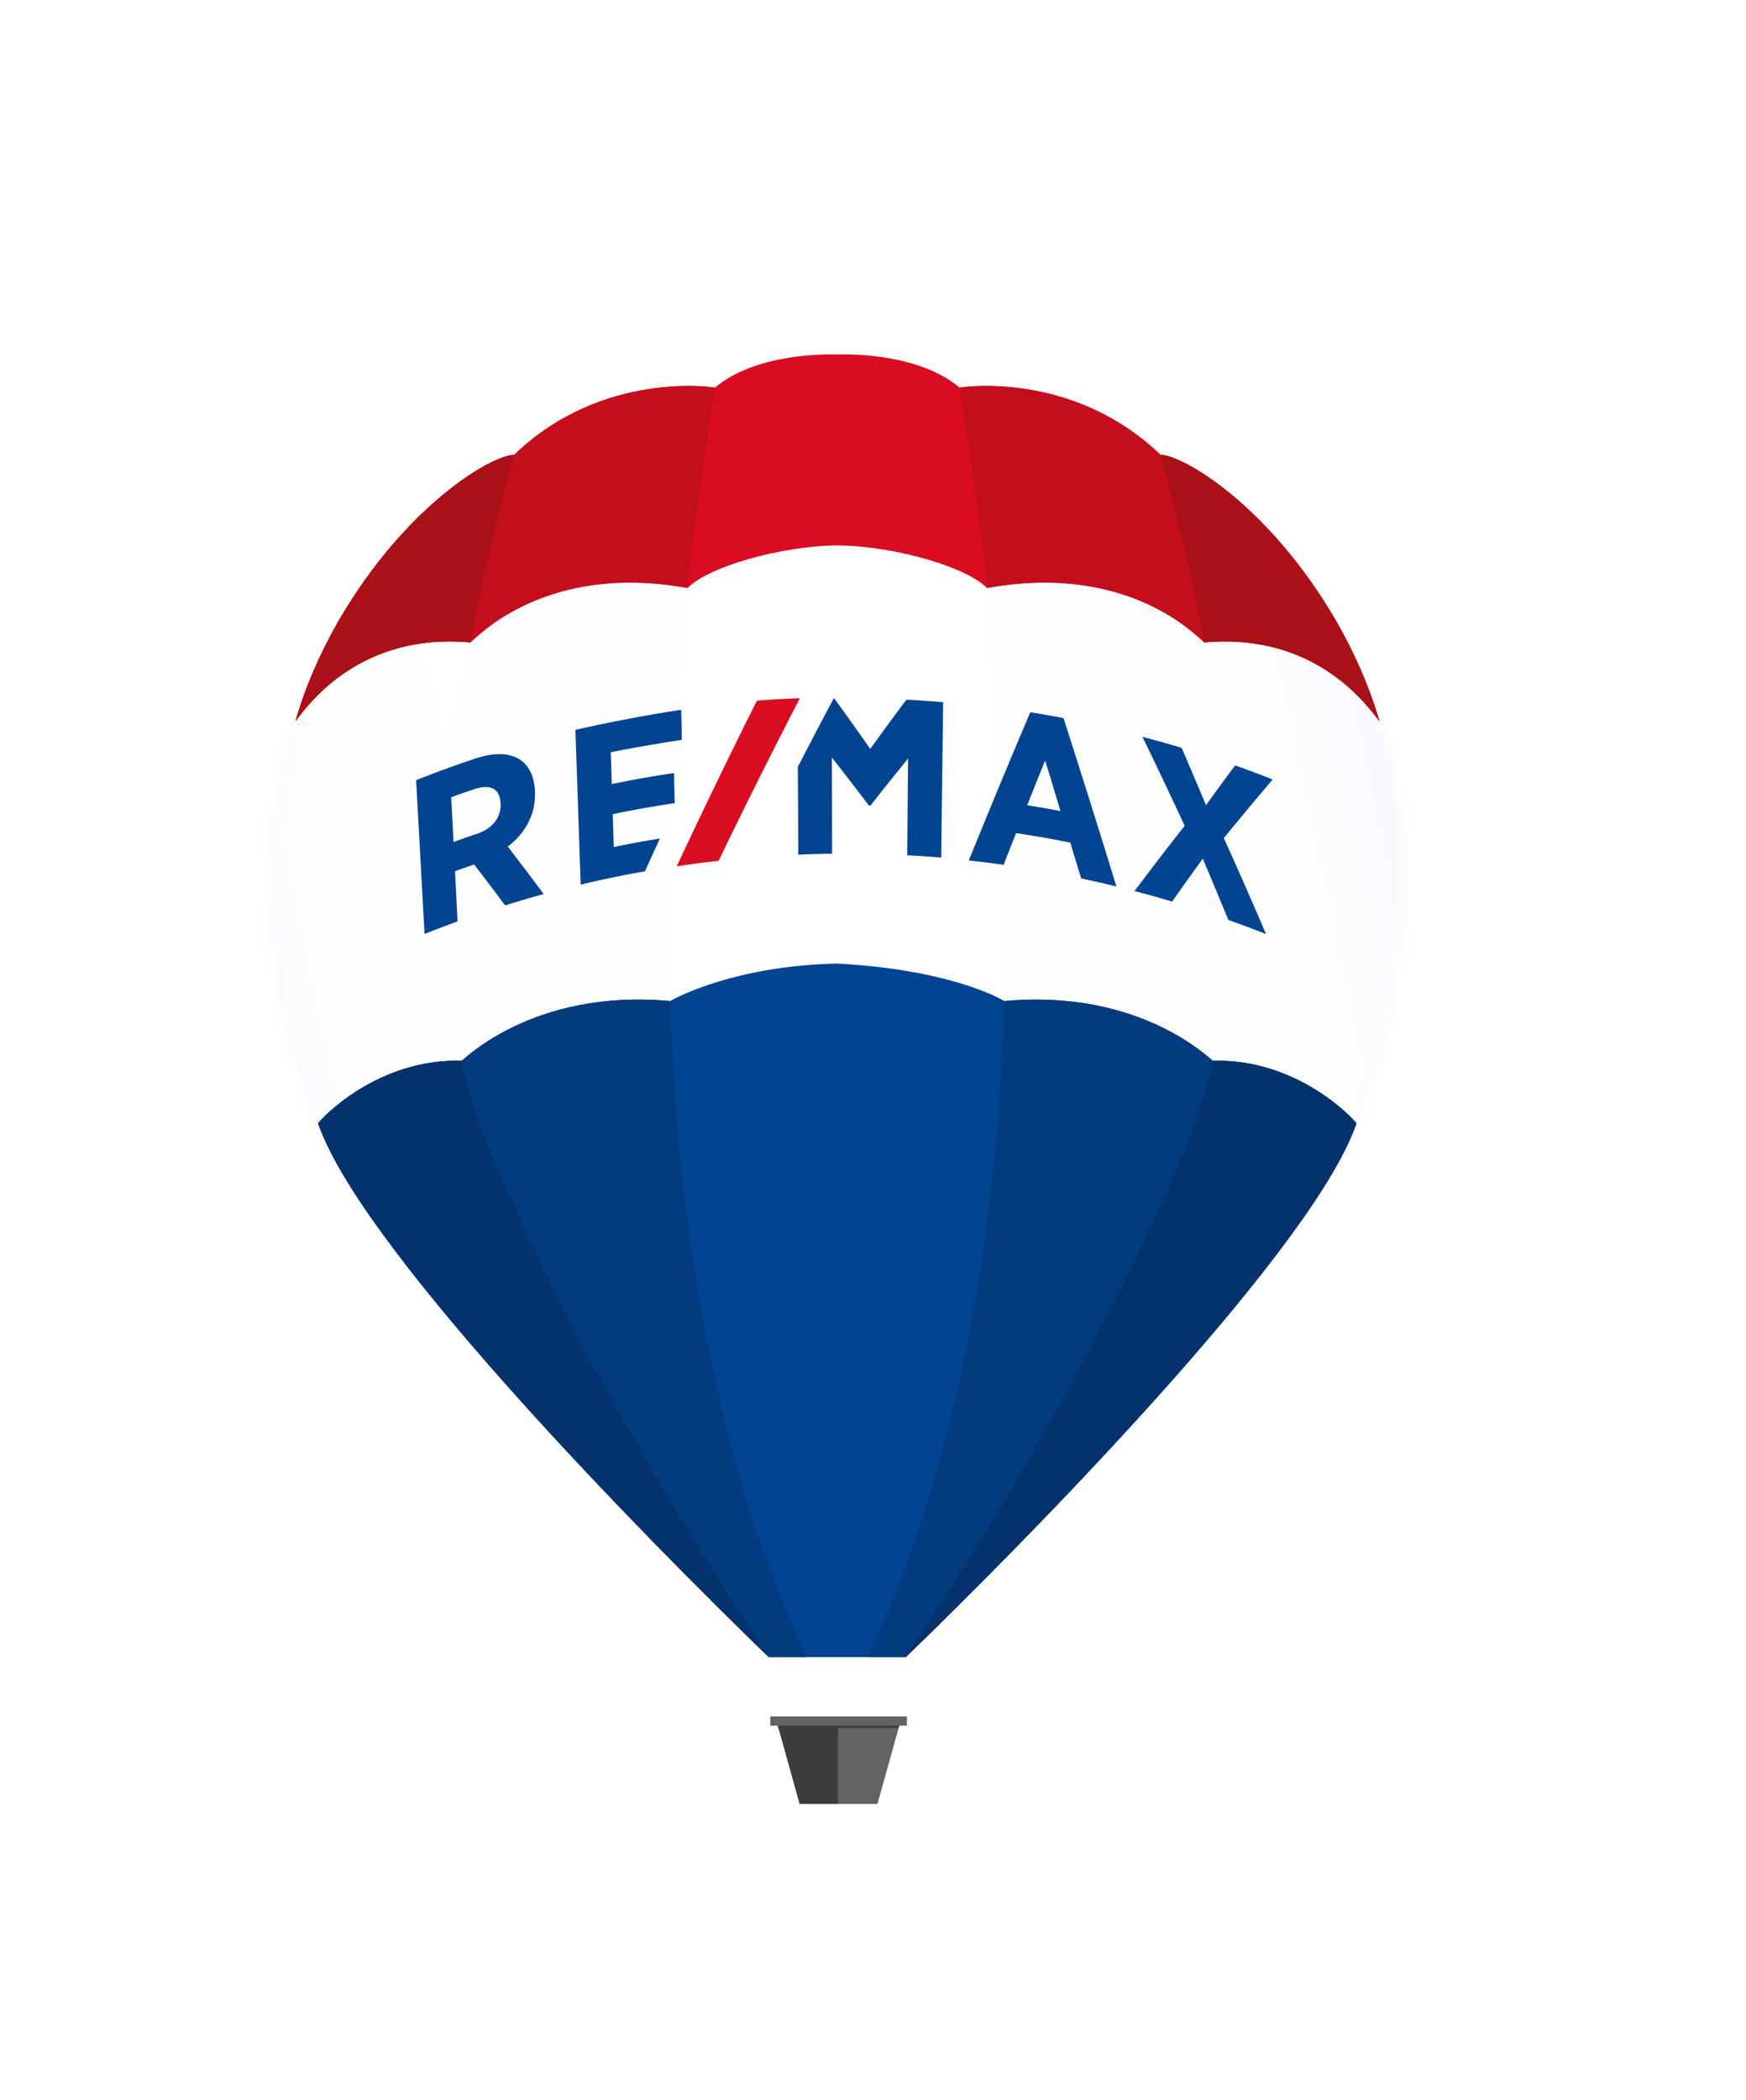
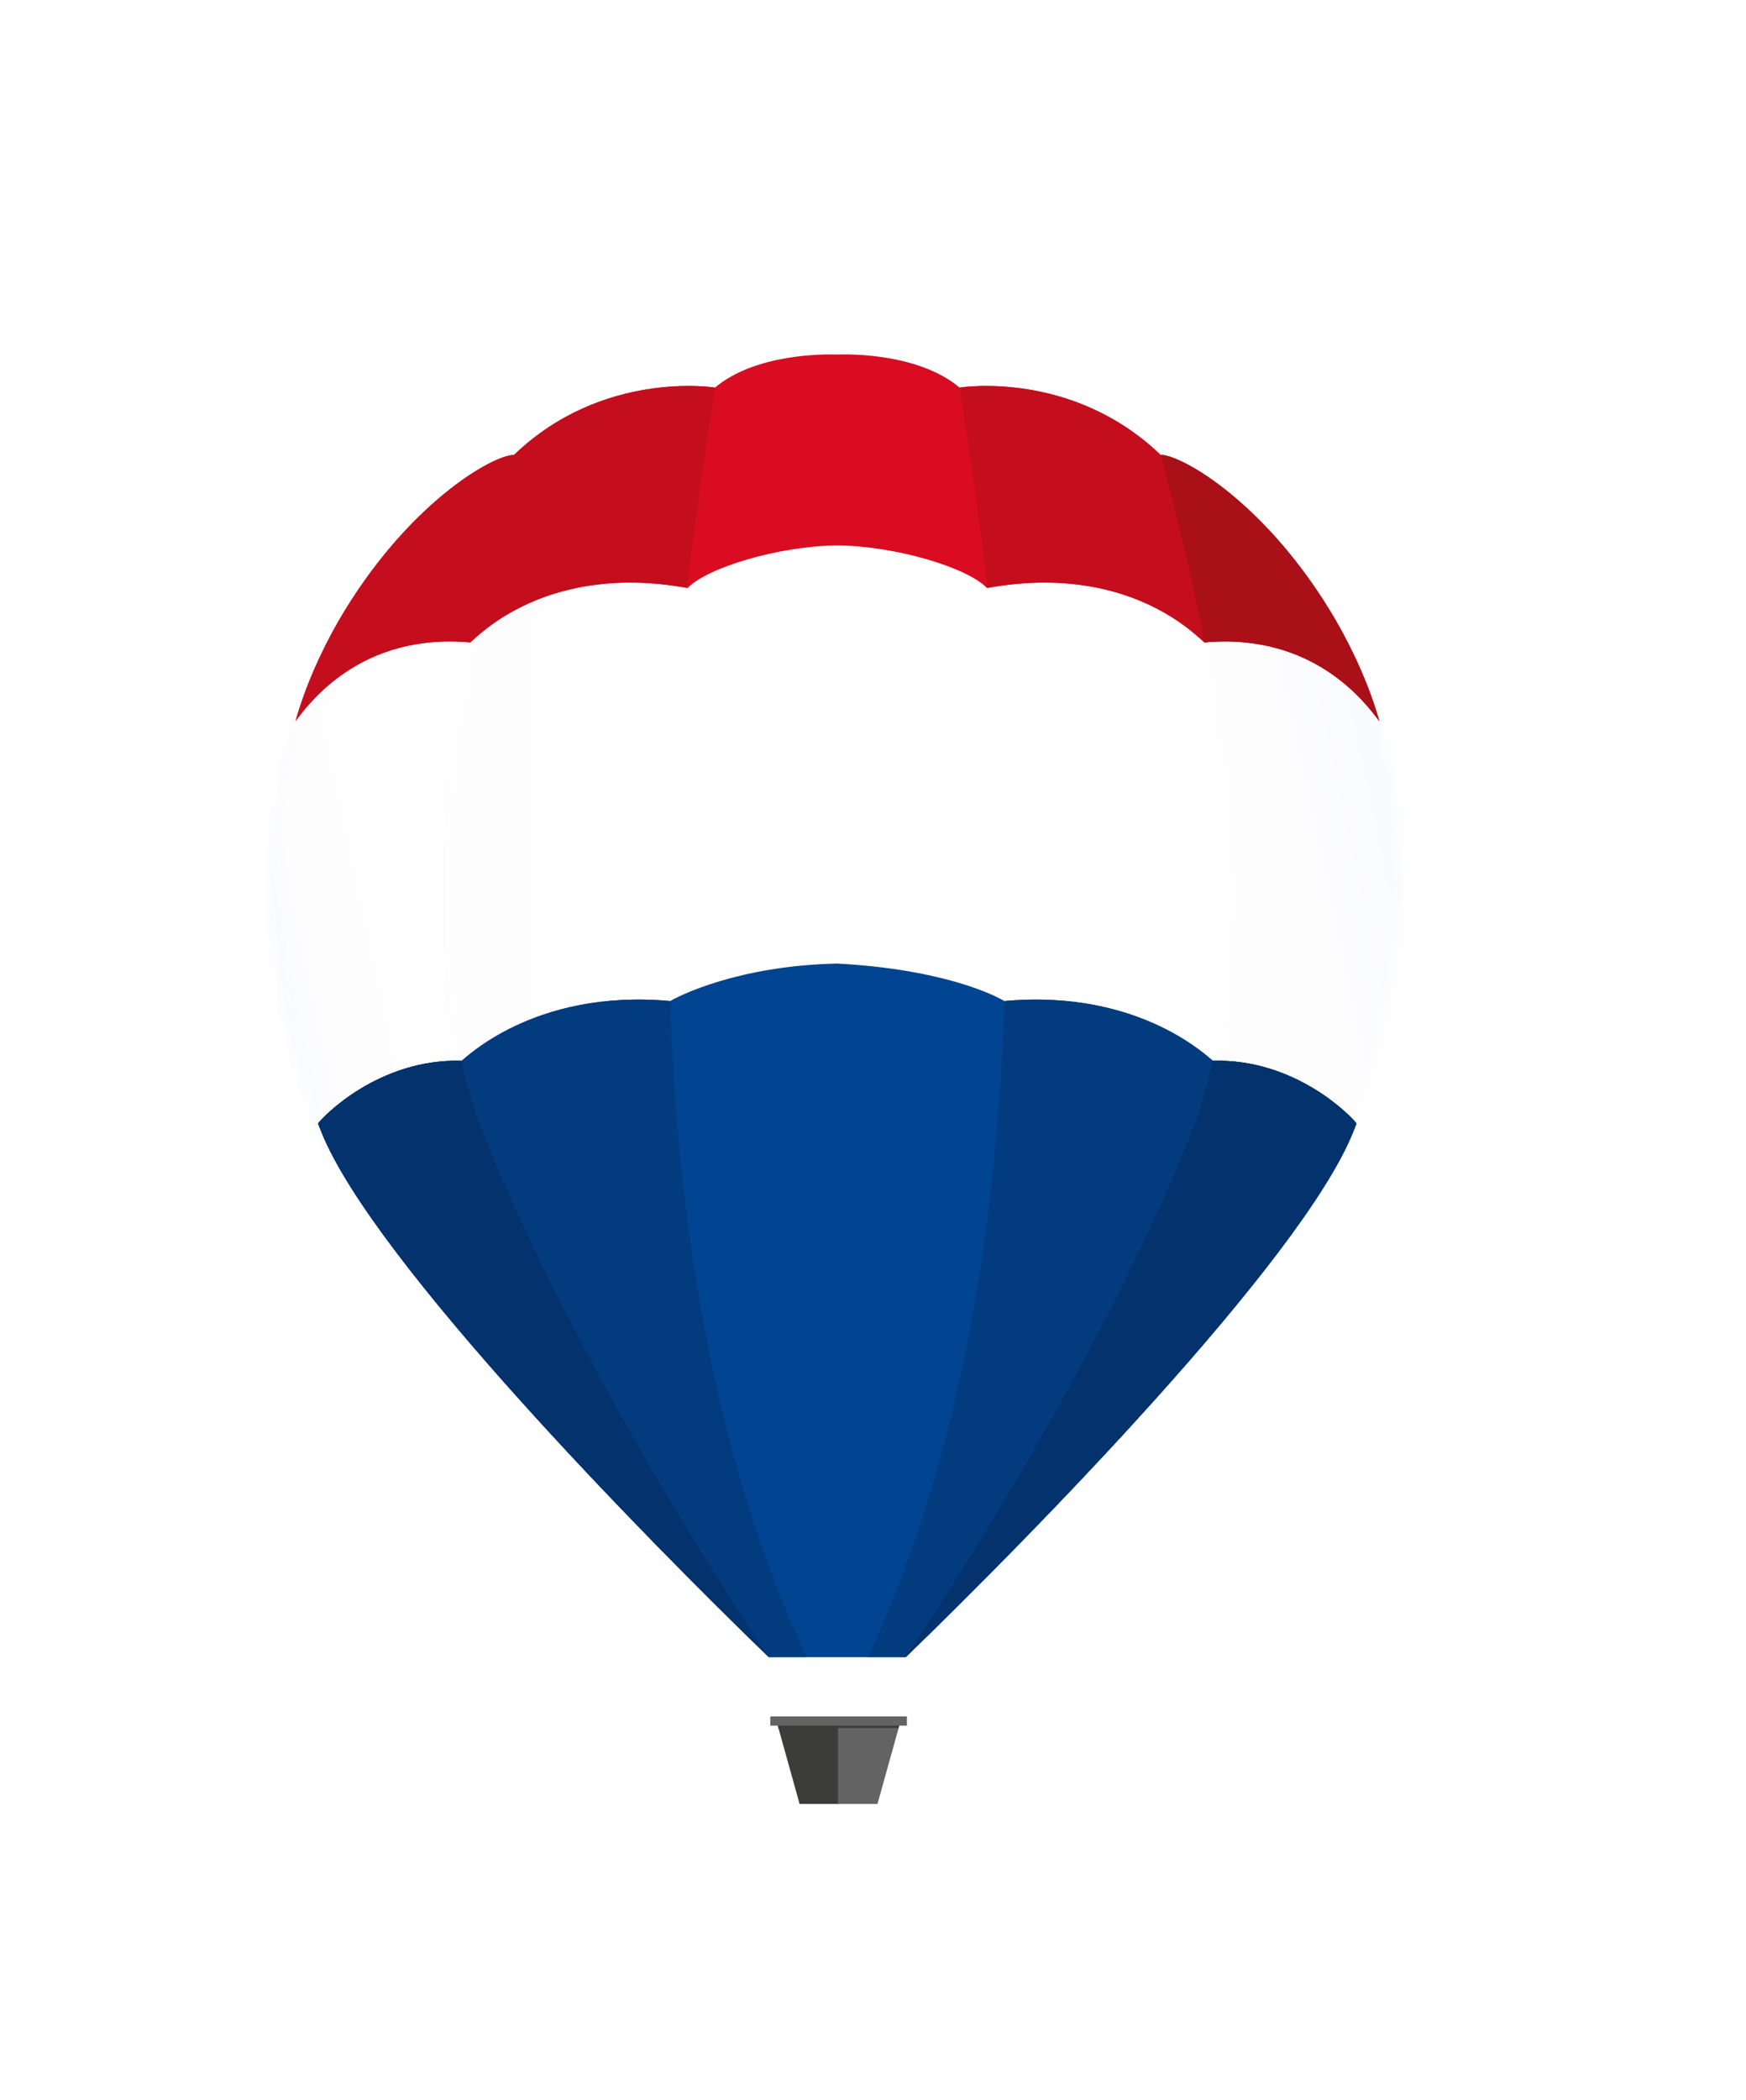
<svg xmlns="http://www.w3.org/2000/svg" width="168" height="202" fill="none">
  <g filter="url(#a)">
    <mask id="b" width="168" height="202" x="0" y="0" maskUnits="userSpaceOnUse" style="mask-type:luminance">
      <path fill="#fff" d="M167.509 0H0v201.743h167.509V0Z" />
    </mask>
    <g fill="#fff" mask="url(#b)">
-       <path d="M74.448 158.212c-.453 0-.887-.173-1.205-.492l-5.94-5.844c-2.16-2.16-4.33-4.358-6.433-6.528l-.877-.907-.791-.819-.79-.83-.801-.839-.8-.839-.801-.848-.8-.859-.8-.848-.801-.859-.8-.868-.791-.858-.782-.858-.78-.858c-.213-.232-.753-.83-.753-.83-.222-.25-.685-.762-.694-.771-10.492-11.698-16.954-20.464-19.19-26.038l-.107-.251a20.413 20.413 0 0 1-.241-.626c0-.029-.02-.049-.029-.078l-.096-.27c-.02-.057-.04-.106-.049-.163 0-.02 0-.029-.01-.049-1.967-5.178-3.375-11.283-3.944-17.175-.761-7.763-.154-15.063 1.804-21.717 0-.02.01-.048.02-.068 0 0 .105-.308.105-.318.945-3.288 2.382-6.635 4.282-9.952 3.713-6.384 7.782-10.425 10.54-12.7 2.594-2.132 5.198-3.646 6.982-4.05a.347.347 0 0 0 .193-.107c6.336-5.776 13.684-6.644 17.494-6.644.655 0 1.292.029 1.88.077h.039a.478.478 0 0 0 .25-.077c3.867-2.74 9.335-3.029 11.515-3.029h1.263c2.17 0 7.647.3 11.515 3.029a.478.478 0 0 0 .25.077h.039a23.364 23.364 0 0 1 1.88-.077c3.82 0 11.168.867 17.503 6.654a.55.55 0 0 0 .193.106c1.832.434 4.378 1.91 6.972 4.04 2.759 2.267 6.818 6.307 10.531 12.682 1.939 3.385 3.395 6.75 4.321 9.99.019.049.057.184.057.184l.058.173c.049.154.087.318.135.482l.097.347c.029.116.067.232.096.348l.174.694.038.164c.049.203.106.415.155.617l.086.367.029.144c.068.309.145.627.203.936.01.057.058.289.058.289.087.444.154.81.212 1.148v.067c.472 2.652.742 5.41.81 8.207v.029c.01.453.019.877.019 1.282.048 11.341-3.018 20.541-4.33 23.974-.058.154-.096.27-.135.367-.125.337-.164.434-.241.617l-.096.251a1.978 1.978 0 0 1-.126.289l-.125.308a4.425 4.425 0 0 1-.096.213c-.058.135-.116.26-.174.376-.048.096-.087.193-.135.279-.01.02-.145.299-.154.309-.068.135-.135.28-.212.415l-.078.154a40.698 40.698 0 0 1-1.224 2.189v.019c-3.057 5.073-8.294 11.823-15.594 20.049l-.029.039c-.27.308-.54.617-.82.916l-.029.029c-.27.299-.54.598-.81.906l-.029.029-.819.907-.029.038c-.27.299-.55.598-.82.897l-.048.048c-.26.29-.531.589-.81.878l-.039.039c-.279.299-.549.598-.819.887l-.049.058c-.27.289-.54.588-.81.877l-.029.029-.829.887-.858.917-.878.935c-.279.289-.848.897-.848.897a552.3 552.3 0 0 1-16.134 16.288 1.723 1.723 0 0 1-1.215.492H74.506l-.058.009ZM77.41 171.752c-.522 0-.975-.347-1.12-.849l-1.87-6.692a1.201 1.201 0 0 1-.994-1.177v-.829c0-.656.53-1.186 1.186-1.186H87.7c.656 0 1.186.53 1.186 1.186v.829c0 .598-.444 1.09-1.022 1.177L86 170.903a1.166 1.166 0 0 1-1.118.849H77.4h.01Z" />
-       <path d="M31.062 104.787c.164.444.164.424.328.839 1.88 4.735 6.856 11.572 12.942 18.844 7.261 8.717 15.998 17.898 22.73 24.677a462.617 462.617 0 0 0 6.76 6.722c.144.145.289.28.433.415h.078l6.51.019h.009l6.181.019h.405c10.58-10.154 32.875-32.595 41.005-46.057a35.34 35.34 0 0 0 1.292-2.324c.058-.107.116-.222.164-.328.048-.097.096-.193.135-.28.048-.096.087-.183.135-.27.058-.116.106-.231.154-.347.029-.068.068-.145.097-.212.077-.184.154-.367.231-.54.019-.049.039-.097.058-.135.058-.145.096-.232.135-.328.077-.222.125-.396.116-.405 3.491-8.882 6.634-24.215 2.227-38.68 0 .009-10.569-28.67-51.93-28.67C44.34 36.49 29.085 66.231 29.085 66.231v.743l-.183-.203c-4.185 14.234-1.196 29.25 2.18 37.996l-.01.009" />
+       <path d="M74.448 158.212c-.453 0-.887-.173-1.205-.492l-5.94-5.844c-2.16-2.16-4.33-4.358-6.433-6.528l-.877-.907-.791-.819-.79-.83-.801-.839-.8-.839-.801-.848-.8-.859-.8-.848-.801-.859-.8-.868-.791-.858-.782-.858-.78-.858c-.213-.232-.753-.83-.753-.83-.222-.25-.685-.762-.694-.771-10.492-11.698-16.954-20.464-19.19-26.038l-.107-.251a20.413 20.413 0 0 1-.241-.626c0-.029-.02-.049-.029-.078l-.096-.27c-.02-.057-.04-.106-.049-.163 0-.02 0-.029-.01-.049-1.967-5.178-3.375-11.283-3.944-17.175-.761-7.763-.154-15.063 1.804-21.717 0-.02.01-.048.02-.068 0 0 .105-.308.105-.318.945-3.288 2.382-6.635 4.282-9.952 3.713-6.384 7.782-10.425 10.54-12.7 2.594-2.132 5.198-3.646 6.982-4.05a.347.347 0 0 0 .193-.107c6.336-5.776 13.684-6.644 17.494-6.644.655 0 1.292.029 1.88.077h.039a.478.478 0 0 0 .25-.077h1.263c2.17 0 7.647.3 11.515 3.029a.478.478 0 0 0 .25.077h.039a23.364 23.364 0 0 1 1.88-.077c3.82 0 11.168.867 17.503 6.654a.55.55 0 0 0 .193.106c1.832.434 4.378 1.91 6.972 4.04 2.759 2.267 6.818 6.307 10.531 12.682 1.939 3.385 3.395 6.75 4.321 9.99.019.049.057.184.057.184l.058.173c.049.154.087.318.135.482l.097.347c.029.116.067.232.096.348l.174.694.038.164c.049.203.106.415.155.617l.086.367.029.144c.068.309.145.627.203.936.01.057.058.289.058.289.087.444.154.81.212 1.148v.067c.472 2.652.742 5.41.81 8.207v.029c.01.453.019.877.019 1.282.048 11.341-3.018 20.541-4.33 23.974-.058.154-.096.27-.135.367-.125.337-.164.434-.241.617l-.096.251a1.978 1.978 0 0 1-.126.289l-.125.308a4.425 4.425 0 0 1-.096.213c-.058.135-.116.26-.174.376-.048.096-.087.193-.135.279-.01.02-.145.299-.154.309-.068.135-.135.28-.212.415l-.078.154a40.698 40.698 0 0 1-1.224 2.189v.019c-3.057 5.073-8.294 11.823-15.594 20.049l-.029.039c-.27.308-.54.617-.82.916l-.029.029c-.27.299-.54.598-.81.906l-.029.029-.819.907-.029.038c-.27.299-.55.598-.82.897l-.048.048c-.26.29-.531.589-.81.878l-.039.039c-.279.299-.549.598-.819.887l-.049.058c-.27.289-.54.588-.81.877l-.029.029-.829.887-.858.917-.878.935c-.279.289-.848.897-.848.897a552.3 552.3 0 0 1-16.134 16.288 1.723 1.723 0 0 1-1.215.492H74.506l-.058.009ZM77.41 171.752c-.522 0-.975-.347-1.12-.849l-1.87-6.692a1.201 1.201 0 0 1-.994-1.177v-.829c0-.656.53-1.186 1.186-1.186H87.7c.656 0 1.186.53 1.186 1.186v.829c0 .598-.444 1.09-1.022 1.177L86 170.903a1.166 1.166 0 0 1-1.118.849H77.4h.01Z" />
    </g>
    <mask id="c" width="52" height="119" x="26" y="38" maskUnits="userSpaceOnUse" style="mask-type:luminance">
      <path fill="#fff" d="M28.613 66.232v.743l-.183-.203c-4.186 14.234-1.196 29.249 2.18 37.996l-.01.009c.163.444.163.425.327.839 1.88 4.735 6.857 11.573 12.942 18.844 7.262 8.718 15.999 17.898 22.73 24.678a602.2 602.2 0 0 0 6.721 6.692c.155.155.309.299.463.454h.078l3.442.009C57.216 112.56 65.923 52.895 68.431 38.526c-28.005 4.668-39.828 27.706-39.828 27.706" />
    </mask>
    <g mask="url(#c)">
      <path fill="url(#d)" d="M77.313 38.536H24.245v117.767h53.068V38.536Z" />
    </g>
    <mask id="e" width="52" height="119" x="83" y="38" maskUnits="userSpaceOnUse" style="mask-type:luminance">
-       <path fill="#fff" d="M83.745 156.303h3.442l.078-.01a477.569 477.569 0 0 0 7.184-7.146c6.741-6.779 15.468-15.96 22.73-24.678 6.085-7.271 11.061-14.098 12.941-18.843.164-.415.164-.396.328-.839l-.009-.01c3.375-8.746 6.364-23.761 2.179-37.995l-.183.202v-.742s-11.823-23.039-39.828-27.706c2.517 14.368 11.215 74.033-8.872 117.767" />
-     </mask>
+       </mask>
    <g mask="url(#e)">
      <path fill="url(#f)" d="M136.813 38.536H83.744v117.767h53.069V38.536Z" />
    </g>
    <mask id="g" width="47" height="111" x="88" y="45" maskUnits="userSpaceOnUse" style="mask-type:luminance">
      <path fill="#fff" d="M114.633 106.378c-8.747 21.814-23.424 44.466-26.539 49.172 6.452-6.277 16.529-16.442 25.305-26.404 1.369-1.562 2.7-3.134 3.992-4.677 5.796-6.924 10.589-13.452 12.653-18.159l.144-.347c.068-.173.106-.27.145-.357-.029.058-.039.087.029-.106 0 0 .087-.173.289-.723 3.375-8.747 6.365-23.762 2.18-37.996l-.184-.54s-6.114-11.91-19.952-20.338c2.883 10.415 9.952 40.503 1.938 60.485" />
    </mask>
    <g mask="url(#g)">
      <path fill="url(#h)" d="M134.909 35.944 65.794 50.635 90.21 165.5l69.115-14.691-24.415-114.864Z" />
    </g>
    <mask id="i" width="48" height="111" x="26" y="45" maskUnits="userSpaceOnUse" style="mask-type:luminance">
      <path fill="#fff" d="m28.497 66.232-.183.54c-4.186 14.234-1.196 29.249 2.179 37.995l-.01.01c.164.444.164.424.328.839 1.88 4.735 6.857 11.572 12.942 18.844a264.08 264.08 0 0 0 6.066 7.03c8.264 9.209 17.32 18.323 23.26 24.099-3.047-4.6-17.792-27.33-26.568-49.221-8.014-19.981-.936-50.069 1.938-60.484-13.848 8.428-19.952 20.338-19.952 20.338" />
    </mask>
    <g mask="url(#i)">
      <path fill="url(#j)" d="M70.961 35.94 1.81 50.638 26.234 165.55l69.152-14.699L70.961 35.94Z" />
    </g>
    <path fill="#D90C21" d="M80.562 31.168c-1.282-.039-7.888-.087-11.765 3.182 0 0-10.79-1.755-19.345 6.48-2.035-.009-10.338 4.707-16.895 15.99-1.784 3.115-3.192 6.336-4.128 9.614 1.293-1.716 6.278-8.524 16.809-7.57.733-.569 7.3-7.715 20.927-5.236 1.86-1.948 8.698-4.031 14.397-4.099 5.7.068 12.547 2.15 14.398 4.099 13.627-2.479 20.194 4.658 20.927 5.236 10.531-.954 15.526 5.854 16.828 7.57-.936-3.278-2.373-6.49-4.147-9.614-6.558-11.283-14.861-15.999-16.895-15.99-8.554-8.235-19.346-6.48-19.346-6.48-3.876-3.269-10.482-3.23-11.765-3.182Z" />
    <path fill="#C40E1D" d="M68.808 34.35s-10.792-1.755-19.346 6.48c-2.034-.009-10.337 4.707-16.895 15.99-1.784 3.115-3.192 6.336-4.127 9.614 1.292-1.716 6.277-8.524 16.808-7.57.733-.569 7.281-7.686 20.86-5.246 1.301-10.936 2.71-19.258 2.71-19.258" />
-     <path fill="#AA1017" d="m45.239 58.855.019-.02c1.958-10.241 4.204-18.014 4.204-18.014-2.034-.01-10.337 4.706-16.895 15.99-1.784 3.114-3.192 6.335-4.127 9.614 1.292-1.717 6.277-8.525 16.808-7.57" />
    <path fill="#C40E1D" d="M92.328 34.35s10.791-1.755 19.345 6.48c2.035-.009 10.338 4.707 16.895 15.99 1.785 3.115 3.212 6.336 4.147 9.614-1.292-1.716-6.297-8.524-16.828-7.57-.733-.569-7.281-7.686-20.859-5.246-1.302-10.936-2.71-19.258-2.71-19.258" />
    <path fill="#AA1017" d="m115.897 58.855-.02-.02c-1.957-10.241-4.204-18.014-4.204-18.014 2.035-.01 10.338 4.706 16.895 15.99 1.784 3.114 3.212 6.335 4.147 9.614-1.292-1.717-6.297-8.525-16.828-7.57" />
    <path fill="#3C3C3B" d="M80.746 162.754h-6.018l.078.193 2.13 7.648h3.81v-7.841Z" />
    <path fill="#646363" d="M80.62 162.754h6.008l-.067.193-2.131 7.648h-3.81v-7.841Z" />
    <path fill="#646363" d="M87.236 163.063H74.15s-.03-.01-.03-.029v-.829s.01-.029.03-.029h13.086s.029.009.029.029v.829s-.01.029-.029.029Z" />
    <path fill="#3C3C3B" d="m86.465 163.285.058-.222H74.835l.077.222h11.553Z" />
    <path fill="#014491" d="M116.716 99.107c-.164 0-6.818-6.953-20.078-5.748-.733-.443-5.65-3.047-16.076-3.606-9.595.202-15.342 3.163-16.075 3.606-13.27-1.215-19.924 5.748-20.078 5.748-7.966-.222-13.328 5.371-13.8 6.027.164.444.164.424.328.839 4.985 12.411 31.284 39.134 43.049 50.503h13.163c11.756-11.369 38.054-38.092 43.049-50.503.164-.415.164-.395.328-.839-.473-.656-5.825-6.24-13.8-6.027" />
    <path fill="#023B7E" d="M96.638 93.36c13.27-1.216 19.924 5.747 20.078 5.747 7.965-.222 13.327 5.371 13.8 6.027-.164.444-.164.425-.328.839-4.986 12.411-31.284 39.134-43.049 50.503h-3.616c9.142-19.634 12.46-42.537 13.115-63.107v-.01Z" />
    <path fill="#03326C" d="M116.716 99.107c7.965-.222 13.327 5.371 13.8 6.027-.164.444-.164.424-.328.839-4.986 12.411-31.284 39.134-43.049 50.503 0 0 17.407-25.497 27.32-49.963.945-2.343 1.688-4.822 2.257-7.397" />
    <path fill="#023B7E" d="M64.487 93.36c-13.27-1.216-19.924 5.747-20.078 5.747-7.966-.222-13.328 5.371-13.8 6.027.164.444.164.425.328.839 4.985 12.411 31.284 39.134 43.049 50.503h3.616c-9.142-19.634-12.46-42.537-13.115-63.107v-.01Z" />
    <path fill="#03326C" d="M44.4 99.107c-7.966-.222-13.328 5.371-13.8 6.027.163.444.163.424.327.839 4.986 12.411 31.284 39.134 43.04 50.503 0 0-17.407-25.497-27.321-49.963-.945-2.343-1.688-4.822-2.257-7.397" />
-     <path fill="#014491" d="M51.477 73.31v-.087c-.058-1.436-.56-2.507-1.446-3.085-1.013-.656-2.488-.704-4.253-.116-1.929.636-3.848 1.34-5.738 2.093l.81 14.793c1.263-.502 1.9-.743 3.173-1.206l-.241-4.831c.733-.27 1.109-.395 1.842-.646 1.195 1.562 1.793 2.343 2.98 3.934a96.567 96.567 0 0 1 3.712-1.09 315.212 315.212 0 0 0-3.462-4.57c1.65-1.235 2.71-3.106 2.614-5.208m-3.299 1.051v.02c.058 1.35-.8 2.42-2.304 2.922-.897.298-1.34.453-2.228.78-.087-1.726-.135-2.584-.222-4.31.868-.318 1.302-.463 2.18-.762 1.61-.54 2.507-.058 2.565 1.35M99.136 65.576a924.318 924.318 0 0 0-5.92 14.263c1.34.144 2.015.231 3.355.414.473-1.224.714-1.832 1.196-3.047a96.71 96.71 0 0 1 5.217.916c.415 1.38.627 2.064 1.042 3.443 1.359.29 2.044.444 3.394.771-1.659-5.41-3.356-10.81-5.092-16.191a86.874 86.874 0 0 0-3.172-.56m2.883 9.5a92.98 92.98 0 0 0-3.202-.56 554.518 554.518 0 0 1 1.727-4.3c.597 1.938.887 2.912 1.475 4.86ZM117.758 77.689c1.543-1.9 3.115-3.78 4.696-5.642a85.934 85.934 0 0 0-3.607-1.35 307.244 307.244 0 0 0-2.806 3.819 538.632 538.632 0 0 0-2.343-5.507 88.087 88.087 0 0 0-3.771-1.06 460.959 460.959 0 0 1 4.06 8.554 339.212 339.212 0 0 0-4.822 6.278c1.447.376 2.17.578 3.617 1.012a273.306 273.306 0 0 1 2.951-4.127 638.844 638.844 0 0 1 2.459 5.892c1.456.52 2.179.79 3.626 1.36a490.684 490.684 0 0 0-4.06-9.23ZM59.058 78.556l-.097-3.172c1.977-.415 3.973-.762 5.96-1.061-.029-1.157-.039-1.736-.068-2.893a97.23 97.23 0 0 0-5.988 1.06l-.097-3.066c2.276-.444 4.542-.839 6.838-1.186-.02-1.157-.039-1.736-.058-2.893-3.424.52-6.809 1.167-10.184 1.929.174 4.966.338 9.923.511 14.89a96.26 96.26 0 0 1 6.182-1.283c.569-1.264.858-1.89 1.437-3.154a87.71 87.71 0 0 0-4.446.82M87.198 64.39a328.593 328.593 0 0 0-3.462 4.716 342.458 342.458 0 0 0-3.472-4.87h-.038a537.264 537.264 0 0 0-3.462 6.605c.019 2.816.038 5.623.048 8.439a91.312 91.312 0 0 1 3.25-.087c0-3.086-.01-6.172-.02-9.258a324.531 324.531 0 0 1 3.55 4.6c0 .01.009.02.019.029h.144a232.235 232.235 0 0 1 3.617-4.523c-.03 3.096-.049 6.2-.078 9.296 1.312.068 1.968.116 3.27.222.057-4.986.125-9.962.183-14.947a108.546 108.546 0 0 0-3.559-.241" />
-     <path fill="#D90C21" d="M69.145 79.868a622.182 622.182 0 0 1 7.82-15.642 98.096 98.096 0 0 0-4.136.241 654.027 654.027 0 0 0-7.715 15.931c1.61-.24 2.42-.347 4.031-.52" />
  </g>
  <defs>
    <linearGradient id="d" x1="77.409" x2="26.24" y1="96.338" y2="96.338" gradientUnits="userSpaceOnUse">
      <stop stop-color="#fff" />
      <stop offset=".68" stop-color="#FDFDFE" />
      <stop offset=".92" stop-color="#F6F8FD" />
      <stop offset="1" stop-color="#F2F5FC" />
    </linearGradient>
    <linearGradient id="f" x1="84.204" x2="132.937" y1="96.097" y2="96.097" gradientUnits="userSpaceOnUse">
      <stop stop-color="#fff" />
      <stop offset=".68" stop-color="#FDFDFE" />
      <stop offset=".92" stop-color="#F6F8FD" />
      <stop offset="1" stop-color="#F2F5FC" />
    </linearGradient>
    <linearGradient id="h" x1="146.957" x2="85.672" y1="84.249" y2="97.275" gradientUnits="userSpaceOnUse">
      <stop stop-color="#F2F5FC" />
      <stop offset=".08" stop-color="#F6F8FD" />
      <stop offset=".32" stop-color="#FDFDFE" />
      <stop offset="1" stop-color="#fff" />
    </linearGradient>
    <linearGradient id="j" x1="55.921" x2="24.637" y1="105.418" y2="112.067" gradientUnits="userSpaceOnUse">
      <stop stop-color="#fff" />
      <stop offset=".68" stop-color="#FDFDFE" />
      <stop offset=".92" stop-color="#F6F8FD" />
      <stop offset="1" stop-color="#F2F5FC" />
    </linearGradient>
    <filter id="a" width="117.982" height="148.195" x="22.093" y="29.422" color-interpolation-filters="sRGB" filterUnits="userSpaceOnUse">
      <feFlood flood-opacity="0" result="BackgroundImageFix" />
      <feColorMatrix in="SourceAlpha" result="hardAlpha" values="0 0 0 0 0 0 0 0 0 0 0 0 0 0 0 0 0 0 127 0" />
      <feOffset dy="2.933" />
      <feGaussianBlur stdDeviation="1.466" />
      <feComposite in2="hardAlpha" operator="out" />
      <feColorMatrix values="0 0 0 0 0 0 0 0 0 0 0 0 0 0 0 0 0 0 0.31 0" />
      <feBlend in2="BackgroundImageFix" result="effect1_dropShadow_698_5" />
      <feBlend in="SourceGraphic" in2="effect1_dropShadow_698_5" result="shape" />
    </filter>
  </defs>
</svg>